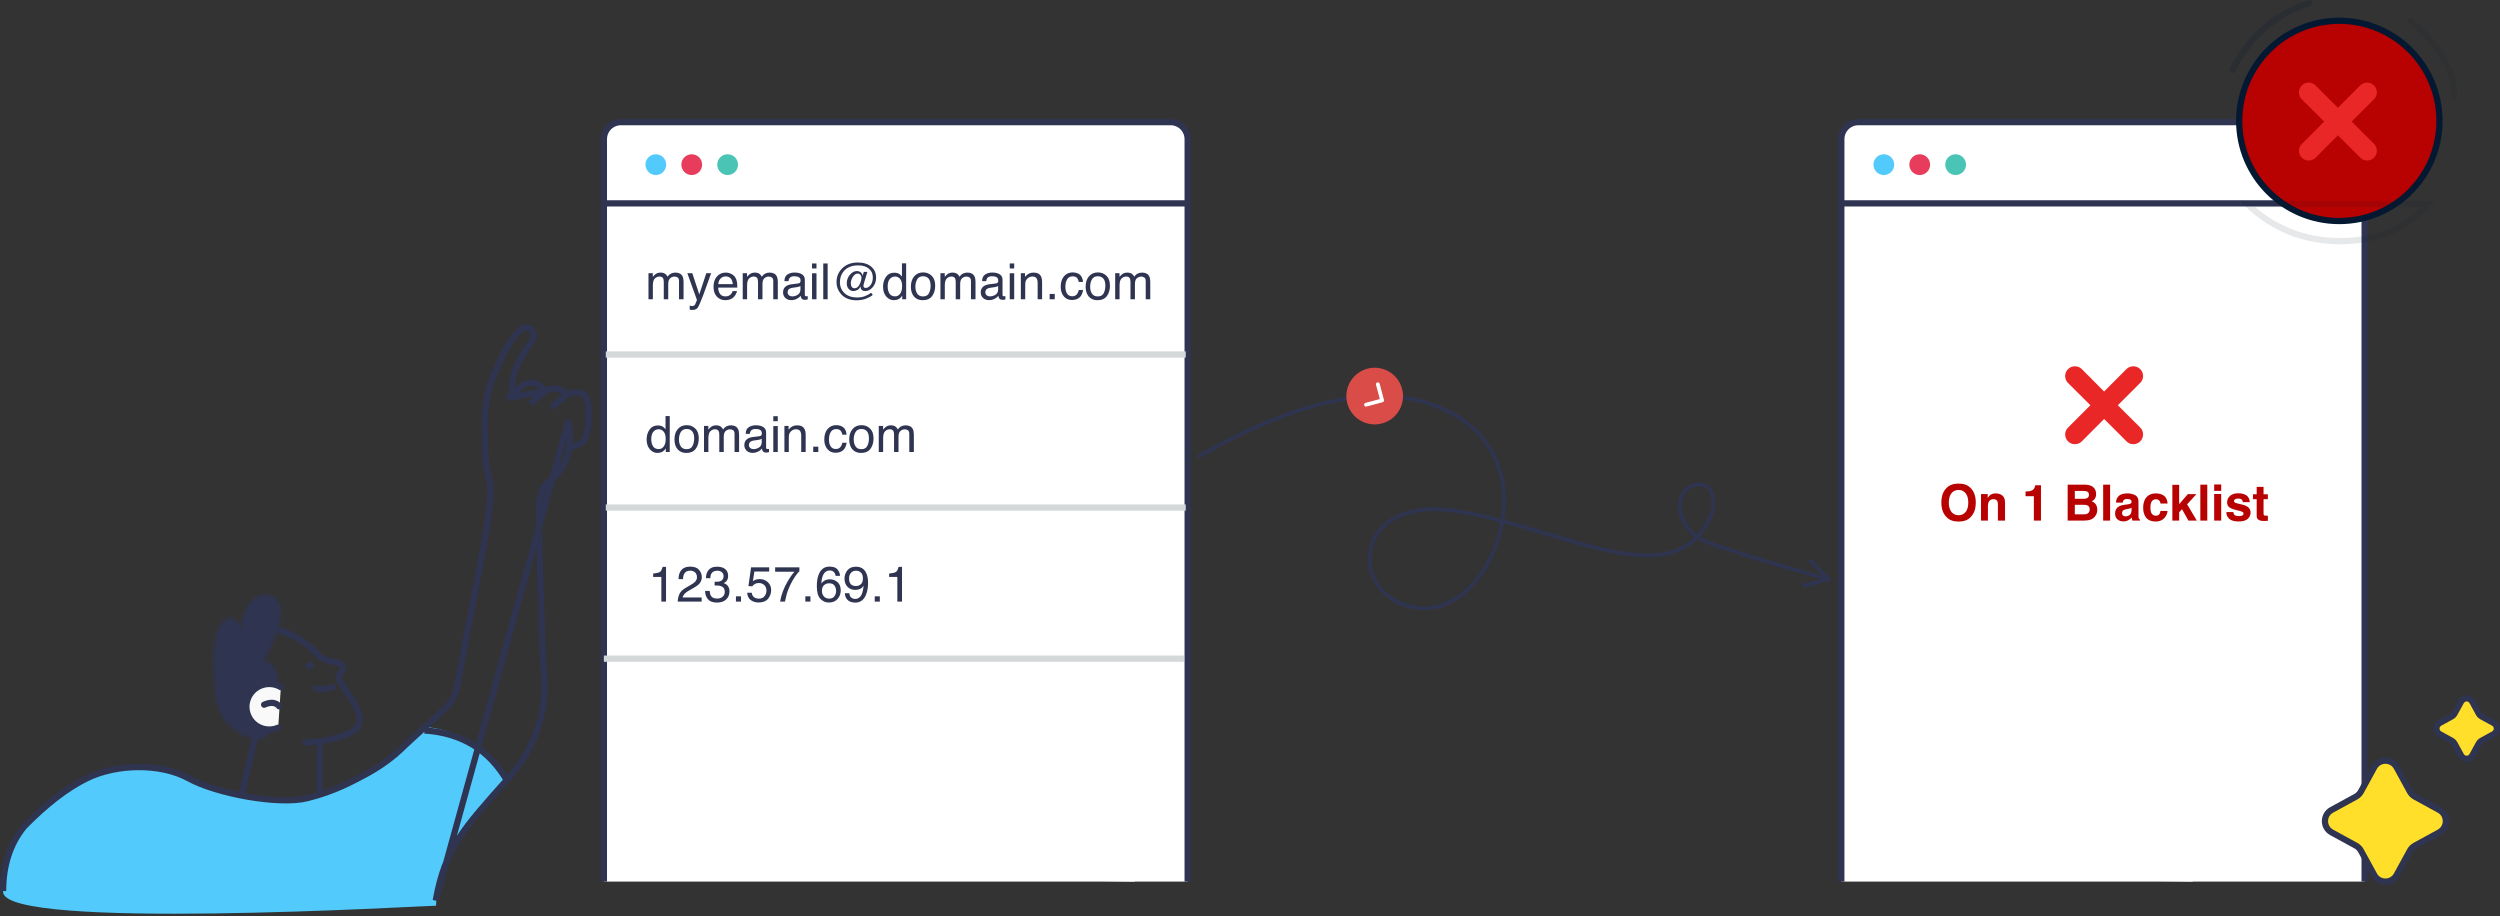
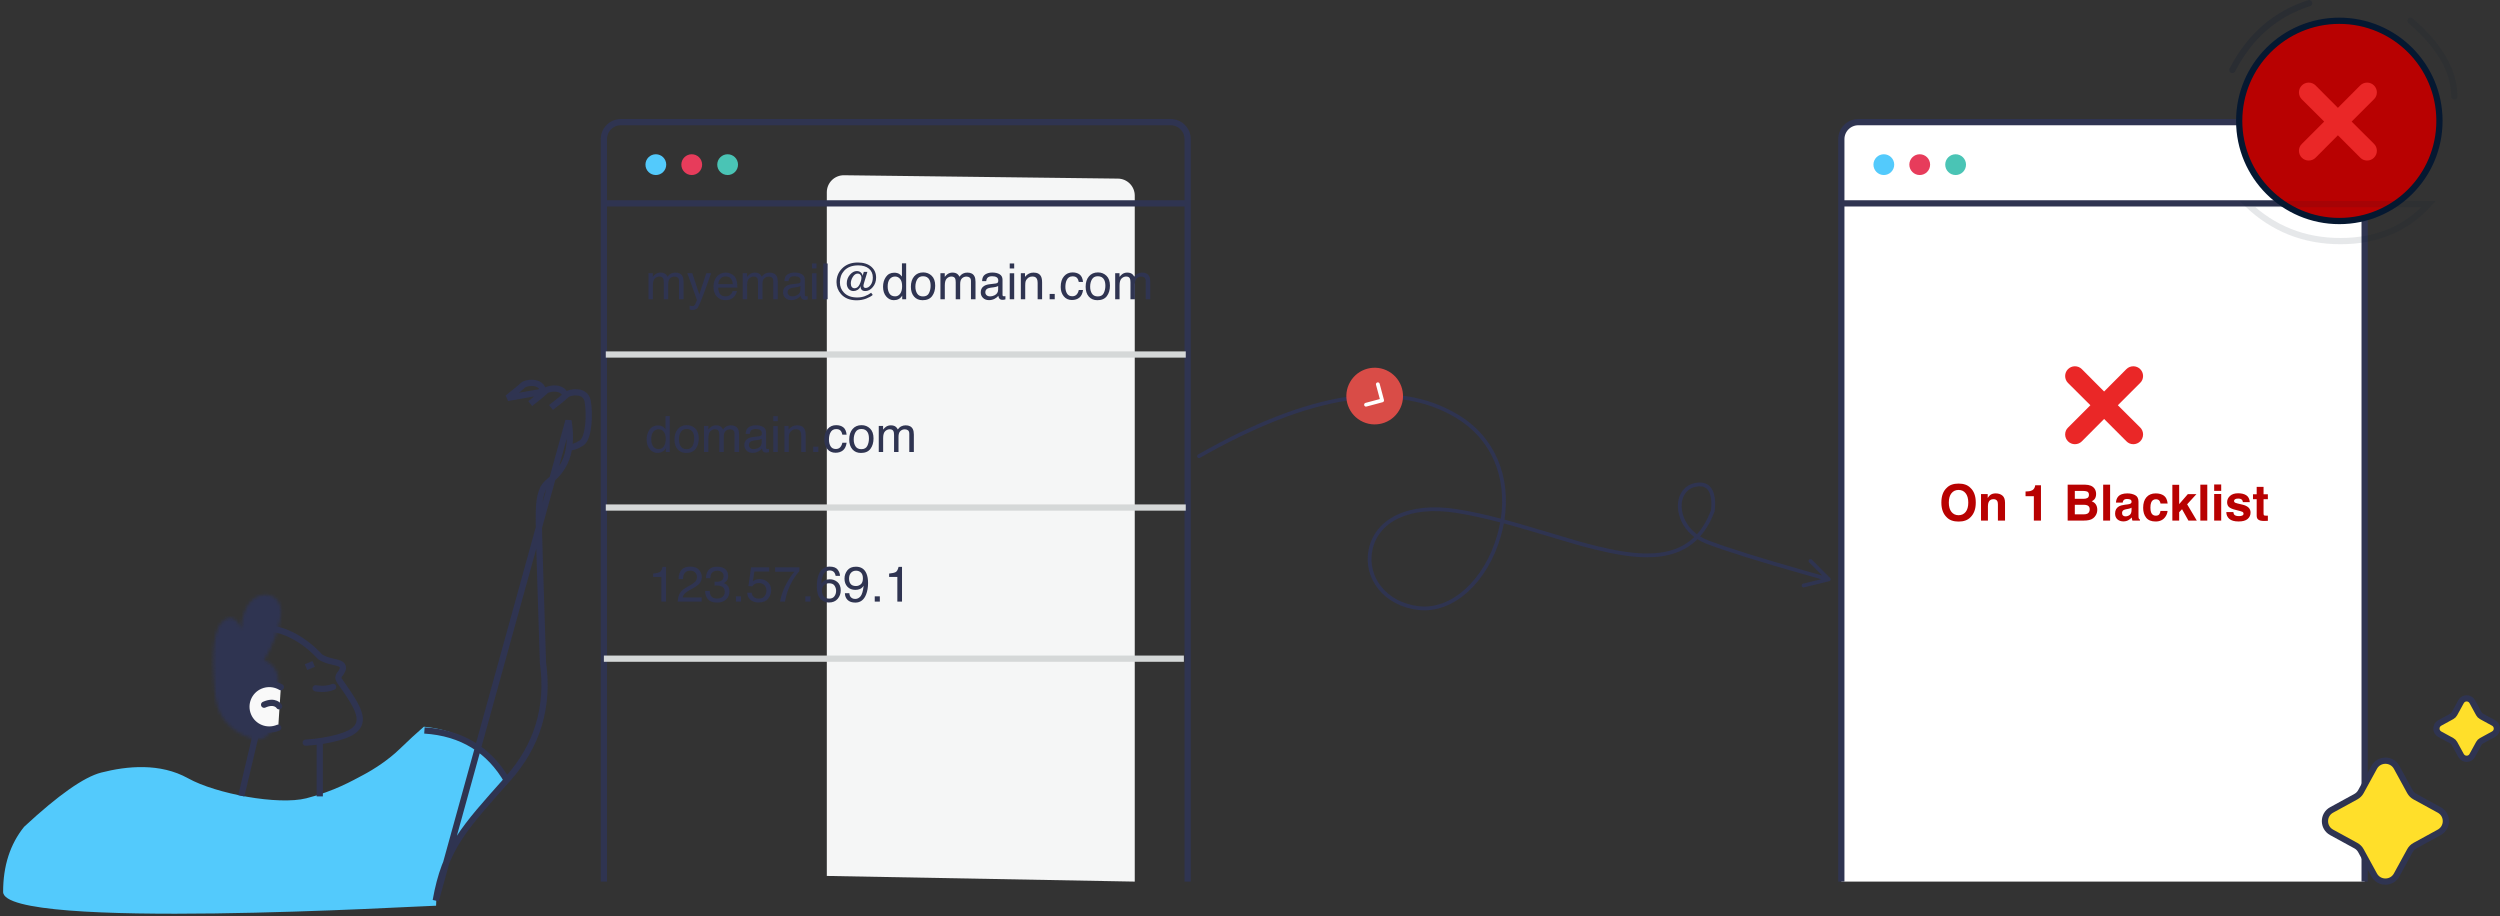
<svg xmlns="http://www.w3.org/2000/svg" width="802" height="294" viewBox="0 0 802 294" fill="none">
  <rect x="0" y="0" width="802" height="294" fill="#333333" stroke="none" />
  <path fill-rule="evenodd" clip-rule="evenodd" d="M265.242 281V61.673C265.242 60.951 265.385 60.237 265.664 59.571C265.942 58.904 266.35 58.3 266.863 57.793C267.377 57.285 267.986 56.885 268.656 56.615C269.325 56.344 270.041 56.21 270.763 56.219L358.642 57.298C360.077 57.315 361.448 57.898 362.456 58.919C363.465 59.94 364.03 61.317 364.03 62.752V282.818" fill="#F5F6F6" />
-   <path fill-rule="evenodd" clip-rule="evenodd" d="M193.727 282.818V44.636C193.727 43.19 194.301 41.802 195.324 40.779C196.347 39.756 197.734 39.182 199.181 39.182H375.545C376.991 39.182 378.379 39.756 379.402 40.779C380.425 41.802 380.999 43.19 380.999 44.636V282.818" fill="white" />
  <path d="M193.727 282.818V44.636C193.727 43.19 194.301 41.802 195.324 40.779C196.347 39.756 197.734 39.182 199.181 39.182H375.545C376.991 39.182 378.379 39.756 379.402 40.779C380.425 41.802 380.999 43.19 380.999 44.636V282.818" stroke="#2F3451" stroke-width="2" />
  <path d="M210.394 56.151C212.235 56.151 213.727 54.659 213.727 52.818C213.727 50.977 212.235 49.485 210.394 49.485C208.553 49.485 207.061 50.977 207.061 52.818C207.061 54.659 208.553 56.151 210.394 56.151Z" fill="#53CAFC" />
  <path d="M221.91 56.151C223.75 56.151 225.243 54.659 225.243 52.818C225.243 50.977 223.75 49.485 221.91 49.485C220.069 49.485 218.576 50.977 218.576 52.818C218.576 54.659 220.069 56.151 221.91 56.151Z" fill="#E73C5B" />
  <path d="M233.425 56.151C235.266 56.151 236.758 54.659 236.758 52.818C236.758 50.977 235.266 49.485 233.425 49.485C231.584 49.485 230.092 50.977 230.092 52.818C230.092 54.659 231.584 56.151 233.425 56.151Z" fill="#4AC4B5" />
  <path fill-rule="evenodd" clip-rule="evenodd" d="M1 286.112C1 277.758 3.248 270.795 7.744 265.226C18.711 255.05 26.952 249.256 32.468 247.842C40.741 245.721 51.347 244.676 60.338 249.679C69.329 254.682 89.254 258.368 98.265 256.091C107.277 253.812 113.141 250.387 116.562 248.581C119.983 246.775 124.625 243.752 128.138 240.348C130.988 237.587 133.601 235.178 135.976 233.121C147.748 234.268 156.494 240.006 162.212 250.335C162.212 250.335 139.896 271.898 139.896 290.549C135.976 290.549 1 298.644 1 286.113V286.112Z" fill="#53CAFC" />
-   <path d="M1 285.848C1 277.558 3.255 270.65 7.764 265.124C14.786 257.963 21.467 252.821 27.809 249.698C37.321 245.013 51.499 244.733 60.517 249.698C69.535 254.662 89.521 258.32 98.559 256.059C107.598 253.799 113.479 250.4 116.911 248.608C120.343 246.816 124.999 243.816 128.523 240.439C132.81 236.33 139.039 230.865 143.308 226.811C144.921 225.28 146.083 222.872 146.796 219.588L155.502 173.188C157.309 162.558 157.776 156.033 156.902 153.614C155.591 149.986 155.591 143.424 155.502 136.917C155.413 130.409 156.524 124.192 158.907 119.199C161.288 114.207 162.818 109.239 167.799 105.281C168.888 104.415 172.679 106.045 170.73 109.239C169.961 110.5 162.847 118.94 164.593 126.738" stroke="#2F3451" stroke-width="2" />
  <path d="M98.081 238.236C102.074 238.028 105.858 237.319 108.823 236.472C119.567 233.404 115.379 227.641 108.853 218.305C108.458 217.739 108.457 216.973 108.9 216.444C109.626 215.576 110.246 214.527 109.906 213.732C109.208 212.102 105.589 212.678 102.678 210.699L102.615 210.63C97.759 205.382 91.764 202.061 86.215 201.533" stroke="#2F3451" stroke-width="2" stroke-linecap="round" />
  <mask id="mask0_409_1454" style="mask-type:alpha" maskUnits="userSpaceOnUse" x="68" y="190" width="23" height="48">
    <path d="M89.879 198.667C88.236 206.864 84.618 211.782 84.618 211.782C84.618 211.782 89.785 213.145 89.174 219.185C88.564 225.224 90.043 241.782 78.357 236.006C72.175 232.952 69.418 228.672 68.901 221.715C68.431 215.364 67.483 203.002 71.303 199.486C75.577 195.552 77.385 201.945 77.385 201.945V201.933C77.388 201.529 77.537 191.44 84.947 190.798C84.947 190.798 91.523 190.47 89.879 198.667H89.879Z" fill="white" />
  </mask>
  <g mask="url(#mask0_409_1454)">
    <path fill-rule="evenodd" clip-rule="evenodd" d="M66.717 189.076H91.867V238.931H66.717V189.076Z" fill="#2F3451" />
  </g>
  <path fill-rule="evenodd" clip-rule="evenodd" d="M89.246 233.447C85.525 235.03 81.222 233.305 79.634 229.595C78.047 225.885 79.776 221.593 83.497 220.011C84.554 219.56 85.702 219.364 86.848 219.439C87.995 219.513 89.108 219.856 90.098 220.44" fill="#F9F9F9" />
  <path d="M89.246 233.447C85.525 235.03 81.222 233.305 79.634 229.595C78.047 225.885 79.776 221.593 83.497 220.011C84.554 219.56 85.702 219.364 86.848 219.439C87.995 219.513 89.108 219.856 90.098 220.44" stroke="#2F3451" stroke-width="2" stroke-linecap="round" stroke-linejoin="round" />
  <path d="M84.728 226.073C88.267 224.479 89.535 226.578 89.535 226.578" stroke="#2F3451" stroke-width="2" stroke-linecap="round" />
  <path d="M82.512 233.779L77.416 255.299" stroke="#2F3451" stroke-width="2" />
  <path d="M101.265 220.805C101.265 220.805 104.283 221.448 106.868 220.348M98.172 214.018L100.624 212.975L98.172 214.018Z" stroke="#2F3451" stroke-width="2" stroke-linecap="round" />
  <path d="M170.091 129.485C172.894 127.271 174.545 125.903 175.045 125.378C175.793 124.59 180.894 123.564 181.606 127.431M102.576 238.236V255.488V238.236ZM162.818 127.667C165.622 125.453 167.273 124.085 167.772 123.559C168.52 122.771 173.622 121.745 174.333 125.613L162.818 127.667Z" stroke="#2F3451" stroke-width="2" />
  <path d="M176.758 130.727C179.621 128.501 181.307 127.122 181.817 126.594C182.58 125.802 187.79 124.768 188.517 128.661C189.244 132.553 189.014 140.533 186.553 142.103C184.912 143.15 183.667 143.574 182.818 143.377" stroke="#2F3451" stroke-width="2" />
  <path d="M136.152 234.333C148.14 235.111 157.029 240.565 162.819 250.697M182.364 134.939C183.26 140.47 182.833 144.99 181.086 148.498C178.463 153.761 175.519 153.951 174.185 156.808C172.852 159.667 172.844 163.201 172.852 167.603C172.857 170.538 173.301 185.534 174.185 212.591C176.142 226.793 172.394 239.201 162.943 249.815C148.764 265.737 142.762 272.107 139.789 288.879L182.364 134.939Z" stroke="#2F3451" stroke-width="2" />
-   <path fill-rule="evenodd" clip-rule="evenodd" d="M604.637 281V61.673C604.637 60.951 604.78 60.237 605.058 59.571C605.336 58.904 605.744 58.3 606.258 57.793C606.771 57.285 607.381 56.885 608.05 56.615C608.72 56.344 609.436 56.21 610.158 56.219L698.037 57.298C699.472 57.315 700.842 57.898 701.851 58.919C702.859 59.94 703.425 61.317 703.425 62.752V282.818" fill="#F5F6F6" />
  <path fill-rule="evenodd" clip-rule="evenodd" d="M590.697 282.818V44.636C590.697 43.19 591.272 41.802 592.295 40.779C593.318 39.756 594.705 39.182 596.152 39.182H753.121C754.568 39.182 755.956 39.756 756.978 40.779C758.001 41.802 758.576 43.19 758.576 44.636V282.818" fill="white" />
  <path d="M590.697 282.818V44.636C590.697 43.19 591.272 41.802 592.295 40.779C593.318 39.756 594.705 39.182 596.152 39.182H753.121C754.568 39.182 755.956 39.756 756.978 40.779C758.001 41.802 758.576 43.19 758.576 44.636V282.818" stroke="#2F3451" stroke-width="2" />
  <path d="M604.333 56.151C606.174 56.151 607.667 54.659 607.667 52.818C607.667 50.977 606.174 49.485 604.333 49.485C602.492 49.485 601 50.977 601 52.818C601 54.659 602.492 56.151 604.333 56.151Z" fill="#53CAFC" />
  <path d="M615.849 56.151C617.69 56.151 619.182 54.659 619.182 52.818C619.182 50.977 617.69 49.485 615.849 49.485C614.008 49.485 612.516 50.977 612.516 52.818C612.516 54.659 614.008 56.151 615.849 56.151Z" fill="#E73C5B" />
  <path d="M627.363 56.151C629.204 56.151 630.696 54.659 630.696 52.818C630.696 50.977 629.204 49.485 627.363 49.485C625.522 49.485 624.029 50.977 624.029 52.818C624.029 54.659 625.522 56.151 627.363 56.151Z" fill="#4AC4B5" />
  <path d="M584.619 184.652L580.358 180.384C580.248 180.27 580.187 180.117 580.189 179.958C580.19 179.799 580.254 179.647 580.366 179.535C580.479 179.422 580.631 179.359 580.79 179.357C580.949 179.356 581.102 179.417 581.216 179.528L587.112 185.433C587.188 185.509 587.242 185.604 587.269 185.708C587.296 185.812 587.295 185.921 587.266 186.025C587.237 186.128 587.181 186.222 587.104 186.297C587.027 186.371 586.931 186.424 586.826 186.45L578.718 188.422C578.641 188.441 578.561 188.445 578.482 188.432C578.403 188.42 578.328 188.393 578.26 188.351C578.192 188.31 578.133 188.255 578.086 188.191C578.039 188.127 578.005 188.054 577.986 187.977C577.967 187.899 577.964 187.819 577.976 187.74C577.988 187.662 578.016 187.586 578.057 187.518C578.099 187.45 578.153 187.391 578.217 187.344C578.282 187.297 578.354 187.263 578.432 187.244L584.292 185.819L579.526 184.481C564.24 180.146 553.521 176.788 547.36 174.402C546.377 174.023 545.434 173.548 544.544 172.984C540.455 177.053 534.938 178.859 527.903 178.773C523.336 178.716 518.138 177.885 511.737 176.298C507.125 175.155 506.234 174.894 493.575 171.101C489.155 169.776 485.608 168.748 482.435 167.893C482.176 169.299 481.85 170.692 481.457 172.066C477.294 186.642 466.331 196.993 455.024 195.682C443.912 194.393 437.214 185.53 439.06 176.331C441.03 166.509 451.623 160.827 467.478 163.355C469.788 163.724 472.174 164.183 474.666 164.733C476.901 165.227 479.091 165.757 481.459 166.379C483.43 153.251 478.653 140.981 467.071 134.031C447.738 122.431 420.368 126.676 384.935 146.871C384.866 146.91 384.79 146.936 384.711 146.946C384.632 146.956 384.552 146.95 384.475 146.929C384.398 146.908 384.327 146.872 384.264 146.823C384.201 146.774 384.148 146.713 384.109 146.644C384.069 146.575 384.044 146.499 384.034 146.42C384.024 146.341 384.03 146.261 384.051 146.184C384.072 146.107 384.108 146.035 384.157 145.972C384.206 145.91 384.266 145.857 384.335 145.818C420.109 125.429 447.905 121.119 467.695 132.992C479.774 140.239 484.729 153.059 482.637 166.692C485.851 167.556 489.441 168.596 493.923 169.94C506.555 173.725 507.444 173.985 512.029 175.122C518.347 176.688 523.46 177.506 527.918 177.561C534.538 177.642 539.69 176.006 543.532 172.278C540.673 170.108 538.852 167.09 538.381 163.864C537.746 159.505 539.781 155.809 543.656 154.979C547.477 154.161 549.525 156.078 550.075 159.584C550.269 160.815 550.26 162.116 550.132 163.344C550.107 163.582 550.075 163.82 550.038 164.058L550.007 164.171C548.787 167.359 547.252 169.983 545.392 172.084C546.156 172.552 546.961 172.95 547.797 173.272C553.915 175.641 564.604 178.99 579.855 183.315L584.619 184.652V184.652ZM481.26 167.58C478.987 166.979 476.702 166.425 474.406 165.917C471.935 165.371 469.573 164.917 467.288 164.553C452.023 162.118 442.077 167.453 440.248 176.569C438.545 185.064 444.746 193.269 455.163 194.478C465.779 195.71 476.274 185.799 480.291 171.733C480.683 170.365 481.006 168.979 481.26 167.58V167.58ZM544.378 171.398C546.181 169.398 547.667 166.878 548.853 163.795C548.872 163.671 548.899 163.475 548.926 163.217C549.044 162.085 549.052 160.884 548.878 159.771C548.425 156.885 546.957 155.511 543.91 156.164C540.719 156.847 539.031 159.915 539.581 163.689C540.011 166.639 541.704 169.413 544.378 171.398V171.398Z" fill="#2F3451" />
  <path d="M590.09 65.242H733.12M193.727 65.242H380.999H193.727Z" stroke="#2F3451" stroke-width="2" />
  <path d="M750.455 70.905C768.195 70.905 782.576 56.524 782.576 38.784C782.576 21.044 768.195 6.662 750.455 6.662C732.715 6.662 718.334 21.044 718.334 38.784C718.334 56.524 732.715 70.905 750.455 70.905Z" fill="#B80101" stroke="#051831" stroke-width="2" />
  <path opacity="0.1" d="M773.301 6.662C782.62 14.646 787.303 22.727 787.352 30.905M720.943 65.474C729.228 73.389 739.189 77.347 750.826 77.347C762.465 77.347 771.892 73.39 779.109 65.474H720.943Z" stroke="#051831" stroke-width="2" stroke-linecap="round" />
  <path opacity="0.2" d="M716.152 22.429C721.711 11.645 729.913 4.502 740.758 1" stroke="#051831" stroke-width="2" stroke-linecap="round" />
  <path d="M433.127 122.515C430.616 126.863 432.106 132.423 436.454 134.933C440.802 137.444 446.362 135.954 448.873 131.606C451.383 127.258 449.893 121.698 445.545 119.187C441.197 116.677 435.637 118.167 433.127 122.515Z" fill="#D94C47" />
  <path d="M437.691 129.531C437.77 129.394 437.898 129.294 438.059 129.246L442.653 128.015L441.422 123.42C441.381 123.265 441.402 123.1 441.483 122.962C441.563 122.823 441.695 122.722 441.849 122.68C442.004 122.639 442.169 122.66 442.308 122.74C442.447 122.821 442.548 122.953 442.59 123.107L443.978 128.29C443.999 128.367 444.004 128.447 443.994 128.525C443.984 128.604 443.958 128.68 443.918 128.749C443.878 128.817 443.826 128.878 443.763 128.926C443.7 128.974 443.628 129.01 443.551 129.03L438.368 130.419C438.045 130.505 437.715 130.314 437.628 129.991C437.589 129.829 437.612 129.667 437.691 129.531V129.531Z" fill="white" />
  <path d="M194.334 113.727H380.395" stroke="#D5D8D8" stroke-width="2" />
  <path d="M194.334 162.818H380.395" stroke="#D5D8D8" stroke-width="2" />
  <path d="M193.727 211.303H379.787" stroke="#D5D8D8" stroke-width="2" />
  <path fill-rule="evenodd" clip-rule="evenodd" d="M768.842 246.165L773.095 253.941C773.471 254.629 774.037 255.195 774.725 255.572L782.502 259.825C785.347 261.382 785.347 265.468 782.502 267.024L774.725 271.278C774.037 271.653 773.471 272.219 773.095 272.908L768.842 280.685C767.285 283.53 763.198 283.53 761.643 280.685L757.389 272.908C757.013 272.219 756.447 271.654 755.758 271.278L747.982 267.024C745.136 265.468 745.136 261.382 747.982 259.825L755.758 255.572C756.446 255.195 757.013 254.629 757.389 253.941L761.643 246.165C763.198 243.319 767.285 243.319 768.842 246.165ZM793.102 225.098L795.229 228.985C795.417 229.33 795.7 229.613 796.044 229.801L799.933 231.928C801.355 232.706 801.355 234.749 799.933 235.527L796.044 237.654C795.7 237.842 795.417 238.125 795.229 238.469L793.102 242.358C792.324 243.78 790.28 243.78 789.503 242.358L787.376 238.469C787.187 238.125 786.904 237.842 786.56 237.654L782.673 235.527C781.249 234.749 781.249 232.706 782.673 231.928L786.56 229.801C786.905 229.612 787.188 229.329 787.376 228.985L789.503 225.098C790.28 223.675 792.324 223.675 793.102 225.098V225.098Z" fill="#FFDF2A" stroke="#2F3451" stroke-width="2" />
  <path fill-rule="evenodd" clip-rule="evenodd" d="M754.406 39L761.563 31.844C762.156 31.281 762.5 30.5 762.5 29.625C762.5 27.906 761.094 26.5 759.375 26.5C758.5 26.5 757.719 26.844 757.156 27.406L750 34.594L742.844 27.406C742.281 26.844 741.5 26.5 740.625 26.5C738.906 26.5 737.5 27.906 737.5 29.625C737.5 30.5 737.844 31.281 738.406 31.844L745.594 39L738.438 46.156C737.844 46.719 737.5 47.5 737.5 48.375C737.5 50.094 738.906 51.5 740.625 51.5C741.5 51.5 742.281 51.156 742.844 50.594L750 43.406L757.156 50.562C757.719 51.156 758.5 51.5 759.375 51.5C761.094 51.5 762.5 50.094 762.5 48.375C762.5 47.5 762.156 46.719 761.594 46.156L754.406 39Z" fill="#EA2727" />
  <path fill-rule="evenodd" clip-rule="evenodd" d="M679.406 130L686.563 122.844C687.156 122.281 687.5 121.5 687.5 120.625C687.5 118.906 686.094 117.5 684.375 117.5C683.5 117.5 682.719 117.844 682.156 118.406L675 125.594L667.844 118.406C667.281 117.844 666.5 117.5 665.625 117.5C663.906 117.5 662.5 118.906 662.5 120.625C662.5 121.5 662.844 122.281 663.406 122.844L670.594 130L663.438 137.156C662.844 137.719 662.5 138.5 662.5 139.375C662.5 141.094 663.906 142.5 665.625 142.5C666.5 142.5 667.281 142.156 667.844 141.594L675 134.406L682.156 141.563C682.719 142.156 683.5 142.5 684.375 142.5C686.094 142.5 687.5 141.094 687.5 139.375C687.5 138.5 687.156 137.719 686.594 137.156L679.406 130Z" fill="#EA2727" />
  <path d="M208.031 87.633H209.422V88.82C209.755 88.409 210.057 88.109 210.328 87.922C210.792 87.604 211.318 87.445 211.906 87.445C212.573 87.445 213.109 87.609 213.516 87.938C213.745 88.125 213.953 88.401 214.141 88.766C214.453 88.318 214.82 87.987 215.242 87.773C215.664 87.555 216.138 87.445 216.664 87.445C217.789 87.445 218.555 87.852 218.961 88.664C219.18 89.102 219.289 89.69 219.289 90.43V96H217.828V90.188C217.828 89.63 217.688 89.247 217.406 89.039C217.13 88.831 216.792 88.727 216.391 88.727C215.839 88.727 215.362 88.912 214.961 89.281C214.565 89.651 214.367 90.268 214.367 91.133V96H212.938V90.539C212.938 89.971 212.87 89.557 212.734 89.297C212.521 88.906 212.122 88.711 211.539 88.711C211.008 88.711 210.523 88.917 210.086 89.328C209.654 89.74 209.438 90.484 209.438 91.562V96H208.031V87.633ZM226.586 87.633H228.141C227.943 88.169 227.503 89.393 226.82 91.305C226.31 92.742 225.883 93.914 225.539 94.82C224.727 96.956 224.154 98.258 223.82 98.727C223.487 99.195 222.914 99.43 222.102 99.43C221.904 99.43 221.75 99.422 221.641 99.406C221.536 99.391 221.406 99.362 221.25 99.32V98.039C221.495 98.107 221.672 98.148 221.781 98.164C221.891 98.18 221.987 98.188 222.07 98.188C222.331 98.188 222.521 98.143 222.641 98.055C222.766 97.971 222.87 97.867 222.953 97.742C222.979 97.701 223.073 97.487 223.234 97.102C223.396 96.716 223.513 96.43 223.586 96.242L220.492 87.633H222.086L224.328 94.445L226.586 87.633ZM232.844 87.445C233.438 87.445 234.013 87.586 234.57 87.867C235.128 88.143 235.552 88.503 235.844 88.945C236.125 89.367 236.312 89.859 236.406 90.422C236.49 90.807 236.531 91.422 236.531 92.266H230.398C230.424 93.115 230.625 93.797 231 94.312C231.375 94.823 231.956 95.078 232.742 95.078C233.477 95.078 234.062 94.836 234.5 94.352C234.75 94.07 234.927 93.745 235.031 93.375H236.414C236.378 93.682 236.255 94.026 236.047 94.406C235.844 94.781 235.615 95.088 235.359 95.328C234.932 95.745 234.404 96.026 233.773 96.172C233.435 96.255 233.052 96.297 232.625 96.297C231.583 96.297 230.701 95.919 229.977 95.164C229.253 94.404 228.891 93.341 228.891 91.977C228.891 90.633 229.255 89.542 229.984 88.703C230.714 87.865 231.667 87.445 232.844 87.445ZM235.086 91.148C235.029 90.539 234.896 90.052 234.688 89.688C234.302 89.01 233.659 88.672 232.758 88.672C232.112 88.672 231.57 88.906 231.133 89.375C230.695 89.838 230.464 90.43 230.438 91.148H235.086ZM238.266 87.633H239.656V88.82C239.99 88.409 240.292 88.109 240.562 87.922C241.026 87.604 241.552 87.445 242.141 87.445C242.807 87.445 243.344 87.609 243.75 87.938C243.979 88.125 244.188 88.401 244.375 88.766C244.688 88.318 245.055 87.987 245.477 87.773C245.898 87.555 246.372 87.445 246.898 87.445C248.023 87.445 248.789 87.852 249.195 88.664C249.414 89.102 249.523 89.69 249.523 90.43V96H248.062V90.188C248.062 89.63 247.922 89.247 247.641 89.039C247.365 88.831 247.026 88.727 246.625 88.727C246.073 88.727 245.596 88.912 245.195 89.281C244.799 89.651 244.602 90.268 244.602 91.133V96H243.172V90.539C243.172 89.971 243.104 89.557 242.969 89.297C242.755 88.906 242.357 88.711 241.773 88.711C241.242 88.711 240.758 88.917 240.32 89.328C239.888 89.74 239.672 90.484 239.672 91.562V96H238.266V87.633ZM252.672 93.773C252.672 94.18 252.82 94.5 253.117 94.734C253.414 94.969 253.766 95.086 254.172 95.086C254.667 95.086 255.146 94.971 255.609 94.742C256.391 94.362 256.781 93.74 256.781 92.875V91.742C256.609 91.852 256.388 91.943 256.117 92.016C255.846 92.088 255.581 92.141 255.32 92.172L254.469 92.281C253.958 92.349 253.576 92.456 253.32 92.602C252.888 92.846 252.672 93.237 252.672 93.773ZM256.078 90.93C256.401 90.888 256.617 90.753 256.727 90.523C256.789 90.398 256.82 90.219 256.82 89.984C256.82 89.505 256.648 89.159 256.305 88.945C255.966 88.727 255.479 88.617 254.844 88.617C254.109 88.617 253.589 88.815 253.281 89.211C253.109 89.43 252.997 89.755 252.945 90.188H251.633C251.659 89.156 251.992 88.44 252.633 88.039C253.279 87.633 254.026 87.43 254.875 87.43C255.859 87.43 256.659 87.617 257.273 87.992C257.883 88.367 258.188 88.951 258.188 89.742V94.562C258.188 94.708 258.216 94.826 258.273 94.914C258.336 95.003 258.464 95.047 258.656 95.047C258.719 95.047 258.789 95.044 258.867 95.039C258.945 95.029 259.029 95.016 259.117 95V96.039C258.898 96.102 258.732 96.141 258.617 96.156C258.503 96.172 258.346 96.18 258.148 96.18C257.664 96.18 257.312 96.008 257.094 95.664C256.979 95.482 256.898 95.224 256.852 94.891C256.565 95.266 256.154 95.591 255.617 95.867C255.081 96.143 254.49 96.281 253.844 96.281C253.068 96.281 252.432 96.047 251.938 95.578C251.448 95.104 251.203 94.513 251.203 93.805C251.203 93.029 251.445 92.427 251.93 92C252.414 91.573 253.049 91.31 253.836 91.211L256.078 90.93ZM260.5 87.672H261.93V96H260.5V87.672ZM260.5 84.523H261.93V86.117H260.5V84.523ZM264.102 84.523H265.508V96H264.102V84.523ZM276.352 89.023C276.352 88.701 276.242 88.412 276.023 88.156C275.81 87.896 275.513 87.766 275.133 87.766C274.539 87.766 274.023 88.117 273.586 88.82C273.154 89.518 272.938 90.213 272.938 90.906C272.938 91.417 273.049 91.807 273.273 92.078C273.497 92.344 273.779 92.477 274.117 92.477C274.82 92.477 275.367 92.068 275.758 91.25C276.154 90.427 276.352 89.685 276.352 89.023ZM274.797 96.336C272.62 96.336 270.943 95.656 269.766 94.297C268.823 93.208 268.352 91.951 268.352 90.523C268.352 88.826 268.924 87.383 270.07 86.195C271.341 84.872 273.047 84.211 275.188 84.211C277.042 84.211 278.5 84.68 279.562 85.617C280.557 86.503 281.055 87.651 281.055 89.062C281.055 90.25 280.698 91.266 279.984 92.109C279.276 92.948 278.482 93.367 277.602 93.367C277.086 93.367 276.706 93.245 276.461 93C276.216 92.75 276.094 92.451 276.094 92.102C276.094 92.044 276.099 91.984 276.109 91.922C276.12 91.859 276.133 91.794 276.148 91.727C275.872 92.326 275.523 92.75 275.102 93C274.68 93.245 274.245 93.367 273.797 93.367C273.156 93.367 272.635 93.135 272.234 92.672C271.839 92.208 271.641 91.612 271.641 90.883C271.641 89.846 271.979 88.932 272.656 88.141C273.339 87.349 274.07 86.953 274.852 86.953C275.383 86.953 275.82 87.107 276.164 87.414C276.513 87.721 276.698 88.091 276.719 88.523L277.109 87.211H278.258L277.219 90.633C277.141 90.898 277.083 91.112 277.047 91.273C277.01 91.435 276.992 91.578 276.992 91.703C276.992 91.938 277.062 92.109 277.203 92.219C277.349 92.323 277.513 92.375 277.695 92.375C278.289 92.375 278.82 92.065 279.289 91.445C279.763 90.826 280 90.016 280 89.016C280 87.807 279.578 86.859 278.734 86.172C277.891 85.479 276.755 85.133 275.328 85.133C273.349 85.133 271.836 85.711 270.789 86.867C269.893 87.852 269.445 89.088 269.445 90.578C269.445 91.88 269.872 92.974 270.727 93.859C271.727 94.906 273.151 95.43 275 95.43C275.865 95.43 276.669 95.294 277.414 95.023C278.159 94.747 278.841 94.378 279.461 93.914L279.977 94.617C279.508 95.034 278.807 95.424 277.875 95.789C276.943 96.154 275.917 96.336 274.797 96.336ZM284.766 91.914C284.766 92.81 284.956 93.56 285.336 94.164C285.716 94.768 286.326 95.07 287.164 95.07C287.815 95.07 288.349 94.792 288.766 94.234C289.188 93.672 289.398 92.867 289.398 91.82C289.398 90.763 289.182 89.982 288.75 89.477C288.318 88.966 287.784 88.711 287.148 88.711C286.44 88.711 285.865 88.982 285.422 89.523C284.984 90.065 284.766 90.862 284.766 91.914ZM286.883 87.484C287.523 87.484 288.06 87.62 288.492 87.891C288.742 88.047 289.026 88.32 289.344 88.711V84.484H290.695V96H289.43V94.836C289.102 95.352 288.714 95.724 288.266 95.953C287.818 96.182 287.305 96.297 286.727 96.297C285.794 96.297 284.987 95.906 284.305 95.125C283.622 94.338 283.281 93.294 283.281 91.992C283.281 90.773 283.591 89.719 284.211 88.828C284.836 87.932 285.727 87.484 286.883 87.484ZM296.102 95.094C297.034 95.094 297.672 94.742 298.016 94.039C298.365 93.331 298.539 92.544 298.539 91.68C298.539 90.898 298.414 90.263 298.164 89.773C297.768 89.003 297.086 88.617 296.117 88.617C295.258 88.617 294.633 88.945 294.242 89.602C293.852 90.258 293.656 91.049 293.656 91.977C293.656 92.867 293.852 93.609 294.242 94.203C294.633 94.797 295.253 95.094 296.102 95.094ZM296.156 87.391C297.234 87.391 298.146 87.75 298.891 88.469C299.635 89.188 300.008 90.245 300.008 91.641C300.008 92.99 299.68 94.104 299.023 94.984C298.367 95.865 297.349 96.305 295.969 96.305C294.818 96.305 293.904 95.917 293.227 95.141C292.549 94.359 292.211 93.312 292.211 92C292.211 90.594 292.568 89.474 293.281 88.641C293.995 87.807 294.953 87.391 296.156 87.391ZM301.688 87.633H303.078V88.82C303.411 88.409 303.714 88.109 303.984 87.922C304.448 87.604 304.974 87.445 305.562 87.445C306.229 87.445 306.766 87.609 307.172 87.938C307.401 88.125 307.609 88.401 307.797 88.766C308.109 88.318 308.477 87.987 308.898 87.773C309.32 87.555 309.794 87.445 310.32 87.445C311.445 87.445 312.211 87.852 312.617 88.664C312.836 89.102 312.945 89.69 312.945 90.43V96H311.484V90.188C311.484 89.63 311.344 89.247 311.062 89.039C310.786 88.831 310.448 88.727 310.047 88.727C309.495 88.727 309.018 88.912 308.617 89.281C308.221 89.651 308.023 90.268 308.023 91.133V96H306.594V90.539C306.594 89.971 306.526 89.557 306.391 89.297C306.177 88.906 305.779 88.711 305.195 88.711C304.664 88.711 304.18 88.917 303.742 89.328C303.31 89.74 303.094 90.484 303.094 91.562V96H301.688V87.633ZM316.094 93.773C316.094 94.18 316.242 94.5 316.539 94.734C316.836 94.969 317.188 95.086 317.594 95.086C318.089 95.086 318.568 94.971 319.031 94.742C319.812 94.362 320.203 93.74 320.203 92.875V91.742C320.031 91.852 319.81 91.943 319.539 92.016C319.268 92.088 319.003 92.141 318.742 92.172L317.891 92.281C317.38 92.349 316.997 92.456 316.742 92.602C316.31 92.846 316.094 93.237 316.094 93.773ZM319.5 90.93C319.823 90.888 320.039 90.753 320.148 90.523C320.211 90.398 320.242 90.219 320.242 89.984C320.242 89.505 320.07 89.159 319.727 88.945C319.388 88.727 318.901 88.617 318.266 88.617C317.531 88.617 317.01 88.815 316.703 89.211C316.531 89.43 316.419 89.755 316.367 90.188H315.055C315.081 89.156 315.414 88.44 316.055 88.039C316.701 87.633 317.448 87.43 318.297 87.43C319.281 87.43 320.081 87.617 320.695 87.992C321.305 88.367 321.609 88.951 321.609 89.742V94.562C321.609 94.708 321.638 94.826 321.695 94.914C321.758 95.003 321.885 95.047 322.078 95.047C322.141 95.047 322.211 95.044 322.289 95.039C322.367 95.029 322.451 95.016 322.539 95V96.039C322.32 96.102 322.154 96.141 322.039 96.156C321.924 96.172 321.768 96.18 321.57 96.18C321.086 96.18 320.734 96.008 320.516 95.664C320.401 95.482 320.32 95.224 320.273 94.891C319.987 95.266 319.576 95.591 319.039 95.867C318.503 96.143 317.911 96.281 317.266 96.281C316.49 96.281 315.854 96.047 315.359 95.578C314.87 95.104 314.625 94.513 314.625 93.805C314.625 93.029 314.867 92.427 315.352 92C315.836 91.573 316.471 91.31 317.258 91.211L319.5 90.93ZM323.922 87.672H325.352V96H323.922V87.672ZM323.922 84.523H325.352V86.117H323.922V84.523ZM327.484 87.633H328.82V88.82C329.216 88.331 329.635 87.979 330.078 87.766C330.521 87.552 331.013 87.445 331.555 87.445C332.742 87.445 333.544 87.859 333.961 88.688C334.19 89.141 334.305 89.789 334.305 90.633V96H332.875V90.727C332.875 90.216 332.799 89.805 332.648 89.492C332.398 88.971 331.945 88.711 331.289 88.711C330.956 88.711 330.682 88.745 330.469 88.812C330.083 88.927 329.745 89.156 329.453 89.5C329.219 89.776 329.065 90.062 328.992 90.359C328.924 90.651 328.891 91.07 328.891 91.617V96H327.484V87.633ZM336.727 94.297H338.359V96H336.727V94.297ZM344.07 87.391C345.013 87.391 345.779 87.62 346.367 88.078C346.961 88.537 347.318 89.326 347.438 90.445H346.07C345.987 89.93 345.797 89.503 345.5 89.164C345.203 88.82 344.727 88.648 344.07 88.648C343.174 88.648 342.534 89.086 342.148 89.961C341.898 90.529 341.773 91.229 341.773 92.062C341.773 92.901 341.951 93.607 342.305 94.18C342.659 94.753 343.216 95.039 343.977 95.039C344.56 95.039 345.021 94.862 345.359 94.508C345.703 94.148 345.94 93.659 346.07 93.039H347.438C347.281 94.148 346.891 94.961 346.266 95.477C345.641 95.987 344.841 96.242 343.867 96.242C342.773 96.242 341.901 95.844 341.25 95.047C340.599 94.245 340.273 93.245 340.273 92.047C340.273 90.578 340.63 89.435 341.344 88.617C342.057 87.799 342.966 87.391 344.07 87.391ZM352.164 95.094C353.096 95.094 353.734 94.742 354.078 94.039C354.427 93.331 354.602 92.544 354.602 91.68C354.602 90.898 354.477 90.263 354.227 89.773C353.831 89.003 353.148 88.617 352.18 88.617C351.32 88.617 350.695 88.945 350.305 89.602C349.914 90.258 349.719 91.049 349.719 91.977C349.719 92.867 349.914 93.609 350.305 94.203C350.695 94.797 351.315 95.094 352.164 95.094ZM352.219 87.391C353.297 87.391 354.208 87.75 354.953 88.469C355.698 89.188 356.07 90.245 356.07 91.641C356.07 92.99 355.742 94.104 355.086 94.984C354.43 95.865 353.411 96.305 352.031 96.305C350.88 96.305 349.966 95.917 349.289 95.141C348.612 94.359 348.273 93.312 348.273 92C348.273 90.594 348.63 89.474 349.344 88.641C350.057 87.807 351.016 87.391 352.219 87.391ZM357.75 87.633H359.141V88.82C359.474 88.409 359.776 88.109 360.047 87.922C360.51 87.604 361.036 87.445 361.625 87.445C362.292 87.445 362.828 87.609 363.234 87.938C363.464 88.125 363.672 88.401 363.859 88.766C364.172 88.318 364.539 87.987 364.961 87.773C365.383 87.555 365.857 87.445 366.383 87.445C367.508 87.445 368.273 87.852 368.68 88.664C368.898 89.102 369.008 89.69 369.008 90.43V96H367.547V90.188C367.547 89.63 367.406 89.247 367.125 89.039C366.849 88.831 366.51 88.727 366.109 88.727C365.557 88.727 365.081 88.912 364.68 89.281C364.284 89.651 364.086 90.268 364.086 91.133V96H362.656V90.539C362.656 89.971 362.589 89.557 362.453 89.297C362.24 88.906 361.841 88.711 361.258 88.711C360.727 88.711 360.242 88.917 359.805 89.328C359.372 89.74 359.156 90.484 359.156 91.562V96H357.75V87.633Z" fill="#2F3451" />
  <path d="M208.922 140.914C208.922 141.81 209.112 142.56 209.492 143.164C209.872 143.768 210.482 144.07 211.32 144.07C211.971 144.07 212.505 143.792 212.922 143.234C213.344 142.672 213.555 141.867 213.555 140.82C213.555 139.763 213.339 138.982 212.906 138.477C212.474 137.966 211.94 137.711 211.305 137.711C210.596 137.711 210.021 137.982 209.578 138.523C209.141 139.065 208.922 139.862 208.922 140.914ZM211.039 136.484C211.68 136.484 212.216 136.62 212.648 136.891C212.898 137.047 213.182 137.32 213.5 137.711V133.484H214.852V145H213.586V143.836C213.258 144.352 212.87 144.724 212.422 144.953C211.974 145.182 211.461 145.297 210.883 145.297C209.951 145.297 209.143 144.906 208.461 144.125C207.779 143.339 207.438 142.294 207.438 140.992C207.438 139.773 207.747 138.719 208.367 137.828C208.992 136.932 209.883 136.484 211.039 136.484ZM220.258 144.094C221.19 144.094 221.828 143.742 222.172 143.039C222.521 142.331 222.695 141.544 222.695 140.68C222.695 139.898 222.57 139.263 222.32 138.773C221.924 138.003 221.242 137.617 220.273 137.617C219.414 137.617 218.789 137.945 218.398 138.602C218.008 139.258 217.812 140.049 217.812 140.977C217.812 141.867 218.008 142.609 218.398 143.203C218.789 143.797 219.409 144.094 220.258 144.094ZM220.312 136.391C221.391 136.391 222.302 136.75 223.047 137.469C223.792 138.188 224.164 139.245 224.164 140.641C224.164 141.99 223.836 143.104 223.18 143.984C222.523 144.865 221.505 145.305 220.125 145.305C218.974 145.305 218.06 144.917 217.383 144.141C216.706 143.359 216.367 142.312 216.367 141C216.367 139.594 216.724 138.474 217.438 137.641C218.151 136.807 219.109 136.391 220.312 136.391ZM225.844 136.633H227.234V137.82C227.568 137.409 227.87 137.109 228.141 136.922C228.604 136.604 229.13 136.445 229.719 136.445C230.385 136.445 230.922 136.609 231.328 136.938C231.557 137.125 231.766 137.401 231.953 137.766C232.266 137.318 232.633 136.987 233.055 136.773C233.477 136.555 233.951 136.445 234.477 136.445C235.602 136.445 236.367 136.852 236.773 137.664C236.992 138.102 237.102 138.69 237.102 139.43V145H235.641V139.188C235.641 138.63 235.5 138.247 235.219 138.039C234.943 137.831 234.604 137.727 234.203 137.727C233.651 137.727 233.174 137.911 232.773 138.281C232.378 138.651 232.18 139.268 232.18 140.133V145H230.75V139.539C230.75 138.971 230.682 138.557 230.547 138.297C230.333 137.906 229.935 137.711 229.352 137.711C228.82 137.711 228.336 137.917 227.898 138.328C227.466 138.74 227.25 139.484 227.25 140.562V145H225.844V136.633ZM240.25 142.773C240.25 143.18 240.398 143.5 240.695 143.734C240.992 143.969 241.344 144.086 241.75 144.086C242.245 144.086 242.724 143.971 243.188 143.742C243.969 143.362 244.359 142.74 244.359 141.875V140.742C244.188 140.852 243.966 140.943 243.695 141.016C243.424 141.089 243.159 141.141 242.898 141.172L242.047 141.281C241.536 141.349 241.154 141.456 240.898 141.602C240.466 141.846 240.25 142.237 240.25 142.773ZM243.656 139.93C243.979 139.888 244.195 139.753 244.305 139.523C244.367 139.398 244.398 139.219 244.398 138.984C244.398 138.505 244.227 138.159 243.883 137.945C243.544 137.727 243.057 137.617 242.422 137.617C241.688 137.617 241.167 137.815 240.859 138.211C240.688 138.43 240.576 138.755 240.523 139.188H239.211C239.237 138.156 239.57 137.44 240.211 137.039C240.857 136.633 241.604 136.43 242.453 136.43C243.438 136.43 244.237 136.617 244.852 136.992C245.461 137.367 245.766 137.951 245.766 138.742V143.562C245.766 143.708 245.794 143.826 245.852 143.914C245.914 144.003 246.042 144.047 246.234 144.047C246.297 144.047 246.367 144.044 246.445 144.039C246.523 144.029 246.607 144.016 246.695 144V145.039C246.477 145.102 246.31 145.141 246.195 145.156C246.081 145.172 245.924 145.18 245.727 145.18C245.242 145.18 244.891 145.008 244.672 144.664C244.557 144.482 244.477 144.224 244.43 143.891C244.143 144.266 243.732 144.591 243.195 144.867C242.659 145.143 242.068 145.281 241.422 145.281C240.646 145.281 240.01 145.047 239.516 144.578C239.026 144.104 238.781 143.513 238.781 142.805C238.781 142.029 239.023 141.427 239.508 141C239.992 140.573 240.628 140.31 241.414 140.211L243.656 139.93ZM248.078 136.672H249.508V145H248.078V136.672ZM248.078 133.523H249.508V135.117H248.078V133.523ZM251.641 136.633H252.977V137.82C253.372 137.331 253.792 136.979 254.234 136.766C254.677 136.552 255.169 136.445 255.711 136.445C256.898 136.445 257.701 136.859 258.117 137.688C258.346 138.141 258.461 138.789 258.461 139.633V145H257.031V139.727C257.031 139.216 256.956 138.805 256.805 138.492C256.555 137.971 256.102 137.711 255.445 137.711C255.112 137.711 254.839 137.745 254.625 137.812C254.24 137.927 253.901 138.156 253.609 138.5C253.375 138.776 253.221 139.062 253.148 139.359C253.081 139.651 253.047 140.07 253.047 140.617V145H251.641V136.633ZM260.883 143.297H262.516V145H260.883V143.297ZM268.227 136.391C269.169 136.391 269.935 136.62 270.523 137.078C271.117 137.536 271.474 138.326 271.594 139.445H270.227C270.143 138.93 269.953 138.503 269.656 138.164C269.359 137.82 268.883 137.648 268.227 137.648C267.331 137.648 266.69 138.086 266.305 138.961C266.055 139.529 265.93 140.229 265.93 141.062C265.93 141.901 266.107 142.607 266.461 143.18C266.815 143.753 267.372 144.039 268.133 144.039C268.716 144.039 269.177 143.862 269.516 143.508C269.859 143.148 270.096 142.659 270.227 142.039H271.594C271.438 143.148 271.047 143.961 270.422 144.477C269.797 144.987 268.997 145.242 268.023 145.242C266.93 145.242 266.057 144.844 265.406 144.047C264.755 143.245 264.43 142.245 264.43 141.047C264.43 139.578 264.786 138.435 265.5 137.617C266.214 136.799 267.122 136.391 268.227 136.391ZM276.32 144.094C277.253 144.094 277.891 143.742 278.234 143.039C278.583 142.331 278.758 141.544 278.758 140.68C278.758 139.898 278.633 139.263 278.383 138.773C277.987 138.003 277.305 137.617 276.336 137.617C275.477 137.617 274.852 137.945 274.461 138.602C274.07 139.258 273.875 140.049 273.875 140.977C273.875 141.867 274.07 142.609 274.461 143.203C274.852 143.797 275.471 144.094 276.32 144.094ZM276.375 136.391C277.453 136.391 278.365 136.75 279.109 137.469C279.854 138.188 280.227 139.245 280.227 140.641C280.227 141.99 279.898 143.104 279.242 143.984C278.586 144.865 277.568 145.305 276.188 145.305C275.036 145.305 274.122 144.917 273.445 144.141C272.768 143.359 272.43 142.312 272.43 141C272.43 139.594 272.786 138.474 273.5 137.641C274.214 136.807 275.172 136.391 276.375 136.391ZM281.906 136.633H283.297V137.82C283.63 137.409 283.932 137.109 284.203 136.922C284.667 136.604 285.193 136.445 285.781 136.445C286.448 136.445 286.984 136.609 287.391 136.938C287.62 137.125 287.828 137.401 288.016 137.766C288.328 137.318 288.695 136.987 289.117 136.773C289.539 136.555 290.013 136.445 290.539 136.445C291.664 136.445 292.43 136.852 292.836 137.664C293.055 138.102 293.164 138.69 293.164 139.43V145H291.703V139.188C291.703 138.63 291.562 138.247 291.281 138.039C291.005 137.831 290.667 137.727 290.266 137.727C289.714 137.727 289.237 137.911 288.836 138.281C288.44 138.651 288.242 139.268 288.242 140.133V145H286.812V139.539C286.812 138.971 286.745 138.557 286.609 138.297C286.396 137.906 285.997 137.711 285.414 137.711C284.883 137.711 284.398 137.917 283.961 138.328C283.529 138.74 283.312 139.484 283.312 140.562V145H281.906V136.633Z" fill="#2F3451" />
  <path d="M628.312 167.32C626.667 167.32 625.409 166.872 624.539 165.977C623.372 164.878 622.789 163.294 622.789 161.227C622.789 159.117 623.372 157.534 624.539 156.477C625.409 155.581 626.667 155.133 628.312 155.133C629.958 155.133 631.216 155.581 632.086 156.477C633.247 157.534 633.828 159.117 633.828 161.227C633.828 163.294 633.247 164.878 632.086 165.977C631.216 166.872 629.958 167.32 628.312 167.32ZM630.586 164.227C631.143 163.523 631.422 162.523 631.422 161.227C631.422 159.935 631.141 158.938 630.578 158.234C630.021 157.526 629.266 157.172 628.312 157.172C627.359 157.172 626.599 157.523 626.031 158.227C625.464 158.93 625.18 159.93 625.18 161.227C625.18 162.523 625.464 163.523 626.031 164.227C626.599 164.93 627.359 165.281 628.312 165.281C629.266 165.281 630.023 164.93 630.586 164.227ZM639.5 160.133C638.745 160.133 638.227 160.453 637.945 161.094C637.799 161.432 637.727 161.865 637.727 162.391V167H635.508V158.5H637.656V159.742C637.943 159.305 638.214 158.99 638.469 158.797C638.927 158.453 639.508 158.281 640.211 158.281C641.091 158.281 641.81 158.513 642.367 158.977C642.93 159.435 643.211 160.198 643.211 161.266V167H640.93V161.82C640.93 161.372 640.87 161.029 640.75 160.789C640.531 160.352 640.115 160.133 639.5 160.133ZM654.742 167H652.461V159.188H649.797V157.672C650.5 157.641 650.992 157.594 651.273 157.531C651.721 157.432 652.086 157.234 652.367 156.938C652.56 156.734 652.706 156.464 652.805 156.125C652.862 155.922 652.891 155.771 652.891 155.672H654.742V167ZM668.523 167H663.305V155.484H668.898C670.31 155.505 671.31 155.914 671.898 156.711C672.253 157.201 672.43 157.786 672.43 158.469C672.43 159.172 672.253 159.737 671.898 160.164C671.701 160.404 671.409 160.622 671.023 160.82C671.612 161.034 672.055 161.372 672.352 161.836C672.654 162.299 672.805 162.862 672.805 163.523C672.805 164.206 672.633 164.818 672.289 165.359C672.07 165.719 671.797 166.021 671.469 166.266C671.099 166.547 670.661 166.74 670.156 166.844C669.656 166.948 669.112 167 668.523 167ZM668.469 161.93H665.602V165H668.43C668.935 165 669.328 164.932 669.609 164.797C670.12 164.547 670.375 164.068 670.375 163.359C670.375 162.76 670.128 162.349 669.633 162.125C669.357 162 668.969 161.935 668.469 161.93ZM669.664 159.734C669.977 159.547 670.133 159.211 670.133 158.727C670.133 158.19 669.924 157.836 669.508 157.664C669.148 157.544 668.69 157.484 668.133 157.484H665.602V160.023H668.43C668.935 160.023 669.346 159.927 669.664 159.734ZM674.695 155.484H676.922V167H674.695V155.484ZM679.422 159.406C680.01 158.656 681.021 158.281 682.453 158.281C683.385 158.281 684.214 158.466 684.938 158.836C685.661 159.206 686.023 159.904 686.023 160.93V164.836C686.023 165.107 686.029 165.435 686.039 165.82C686.055 166.112 686.099 166.31 686.172 166.414C686.245 166.518 686.354 166.604 686.5 166.672V167H684.078C684.01 166.828 683.964 166.667 683.938 166.516C683.911 166.365 683.891 166.193 683.875 166C683.568 166.333 683.214 166.617 682.812 166.852C682.333 167.128 681.792 167.266 681.188 167.266C680.417 167.266 679.779 167.047 679.273 166.609C678.773 166.167 678.523 165.542 678.523 164.734C678.523 163.688 678.927 162.93 679.734 162.461C680.177 162.206 680.828 162.023 681.688 161.914L682.445 161.82C682.857 161.768 683.151 161.703 683.328 161.625C683.646 161.49 683.805 161.279 683.805 160.992C683.805 160.643 683.682 160.404 683.438 160.273C683.198 160.138 682.844 160.07 682.375 160.07C681.849 160.07 681.477 160.201 681.258 160.461C681.102 160.654 680.997 160.914 680.945 161.242H678.797C678.844 160.497 679.052 159.885 679.422 159.406ZM681.078 165.391C681.286 165.562 681.542 165.648 681.844 165.648C682.323 165.648 682.763 165.508 683.164 165.227C683.57 164.945 683.781 164.432 683.797 163.688V162.859C683.656 162.948 683.513 163.021 683.367 163.078C683.227 163.13 683.031 163.18 682.781 163.227L682.281 163.32C681.812 163.404 681.477 163.505 681.273 163.625C680.93 163.828 680.758 164.143 680.758 164.57C680.758 164.951 680.865 165.224 681.078 165.391ZM695.375 161.539H693.094C693.052 161.221 692.945 160.935 692.773 160.68C692.523 160.336 692.135 160.164 691.609 160.164C690.859 160.164 690.346 160.536 690.07 161.281C689.924 161.677 689.852 162.203 689.852 162.859C689.852 163.484 689.924 163.987 690.07 164.367C690.336 165.076 690.836 165.43 691.57 165.43C692.091 165.43 692.461 165.289 692.68 165.008C692.898 164.727 693.031 164.362 693.078 163.914H695.352C695.299 164.591 695.055 165.232 694.617 165.836C693.919 166.81 692.885 167.297 691.516 167.297C690.146 167.297 689.138 166.891 688.492 166.078C687.846 165.266 687.523 164.211 687.523 162.914C687.523 161.451 687.88 160.312 688.594 159.5C689.307 158.688 690.292 158.281 691.547 158.281C692.615 158.281 693.487 158.521 694.164 159C694.846 159.479 695.25 160.326 695.375 161.539ZM704.727 167H702.039L700 163.359L699.078 164.32V167H696.891V155.523H699.078V161.727L701.852 158.523H704.609L701.633 161.781L704.727 167ZM705.867 155.484H708.094V167H705.867V155.484ZM712.562 158.484V167H710.305V158.484H712.562ZM712.562 155.414V157.469H710.305V155.414H712.562ZM720.594 158.875C721.26 159.302 721.643 160.036 721.742 161.078H719.516C719.484 160.792 719.404 160.565 719.273 160.398C719.029 160.096 718.612 159.945 718.023 159.945C717.539 159.945 717.193 160.021 716.984 160.172C716.781 160.323 716.68 160.5 716.68 160.703C716.68 160.958 716.789 161.143 717.008 161.258C717.227 161.378 718 161.583 719.328 161.875C720.214 162.083 720.878 162.398 721.32 162.82C721.758 163.247 721.977 163.781 721.977 164.422C721.977 165.266 721.661 165.956 721.031 166.492C720.406 167.023 719.438 167.289 718.125 167.289C716.786 167.289 715.797 167.008 715.156 166.445C714.521 165.878 714.203 165.156 714.203 164.281H716.461C716.508 164.677 716.609 164.958 716.766 165.125C717.042 165.422 717.552 165.57 718.297 165.57C718.734 165.57 719.081 165.505 719.336 165.375C719.596 165.245 719.727 165.049 719.727 164.789C719.727 164.539 719.622 164.349 719.414 164.219C719.206 164.089 718.432 163.865 717.094 163.547C716.13 163.307 715.451 163.008 715.055 162.648C714.659 162.294 714.461 161.784 714.461 161.117C714.461 160.331 714.768 159.656 715.383 159.094C716.003 158.526 716.872 158.242 717.992 158.242C719.055 158.242 719.922 158.453 720.594 158.875ZM727.531 165.414V167.078L726.477 167.117C725.424 167.154 724.706 166.971 724.32 166.57C724.07 166.315 723.945 165.922 723.945 165.391V160.148H722.758V158.562H723.945V156.188H726.148V158.562H727.531V160.148H726.148V164.648C726.148 164.997 726.193 165.216 726.281 165.305C726.37 165.388 726.641 165.43 727.094 165.43C727.161 165.43 727.232 165.43 727.305 165.43C727.383 165.424 727.458 165.419 727.531 165.414Z" fill="#B80101" />
  <path d="M209.531 185.078V184C210.547 183.901 211.255 183.737 211.656 183.508C212.057 183.273 212.357 182.724 212.555 181.859H213.664V193H212.164V185.078H209.531ZM217.406 193C217.458 192.036 217.656 191.198 218 190.484C218.349 189.771 219.026 189.122 220.031 188.539L221.531 187.672C222.203 187.281 222.674 186.948 222.945 186.672C223.372 186.24 223.586 185.745 223.586 185.188C223.586 184.536 223.391 184.021 223 183.641C222.609 183.255 222.089 183.062 221.438 183.062C220.474 183.062 219.807 183.427 219.438 184.156C219.24 184.547 219.13 185.089 219.109 185.781H217.68C217.695 184.807 217.875 184.013 218.219 183.398C218.828 182.315 219.904 181.773 221.445 181.773C222.727 181.773 223.661 182.12 224.25 182.812C224.844 183.505 225.141 184.276 225.141 185.125C225.141 186.021 224.826 186.786 224.195 187.422C223.831 187.792 223.177 188.24 222.234 188.766L221.164 189.359C220.654 189.641 220.253 189.909 219.961 190.164C219.44 190.617 219.112 191.12 218.977 191.672H225.086V193H217.406ZM229.969 193.305C228.646 193.305 227.685 192.943 227.086 192.219C226.492 191.49 226.195 190.604 226.195 189.562H227.664C227.727 190.286 227.862 190.812 228.07 191.141C228.435 191.729 229.094 192.023 230.047 192.023C230.786 192.023 231.38 191.826 231.828 191.43C232.276 191.034 232.5 190.523 232.5 189.898C232.5 189.128 232.263 188.589 231.789 188.281C231.32 187.974 230.667 187.82 229.828 187.82C229.734 187.82 229.638 187.823 229.539 187.828C229.445 187.828 229.349 187.831 229.25 187.836V186.594C229.396 186.609 229.518 186.62 229.617 186.625C229.716 186.63 229.823 186.633 229.938 186.633C230.464 186.633 230.896 186.549 231.234 186.383C231.828 186.091 232.125 185.57 232.125 184.82C232.125 184.263 231.927 183.833 231.531 183.531C231.135 183.229 230.674 183.078 230.148 183.078C229.211 183.078 228.562 183.391 228.203 184.016C228.005 184.359 227.893 184.849 227.867 185.484H226.477C226.477 184.651 226.643 183.943 226.977 183.359C227.549 182.318 228.557 181.797 230 181.797C231.141 181.797 232.023 182.052 232.648 182.562C233.273 183.068 233.586 183.802 233.586 184.766C233.586 185.453 233.401 186.01 233.031 186.438C232.802 186.703 232.505 186.911 232.141 187.062C232.729 187.224 233.188 187.536 233.516 188C233.849 188.458 234.016 189.021 234.016 189.688C234.016 190.755 233.664 191.625 232.961 192.297C232.258 192.969 231.26 193.305 229.969 193.305ZM236.086 191.297H237.719V193H236.086V191.297ZM241.148 190.148C241.242 190.951 241.615 191.505 242.266 191.812C242.599 191.969 242.984 192.047 243.422 192.047C244.255 192.047 244.872 191.781 245.273 191.25C245.674 190.719 245.875 190.13 245.875 189.484C245.875 188.703 245.635 188.099 245.156 187.672C244.682 187.245 244.112 187.031 243.445 187.031C242.961 187.031 242.544 187.125 242.195 187.312C241.852 187.5 241.557 187.76 241.312 188.094L240.094 188.023L240.945 182H246.758V183.359H242L241.523 186.469C241.784 186.271 242.031 186.122 242.266 186.023C242.682 185.852 243.164 185.766 243.711 185.766C244.737 185.766 245.607 186.096 246.32 186.758C247.034 187.419 247.391 188.258 247.391 189.273C247.391 190.331 247.062 191.263 246.406 192.07C245.755 192.878 244.714 193.281 243.281 193.281C242.37 193.281 241.562 193.026 240.859 192.516C240.161 192 239.771 191.211 239.688 190.148H241.148ZM256.445 182V183.227C256.086 183.576 255.607 184.182 255.008 185.047C254.414 185.911 253.888 186.844 253.43 187.844C252.977 188.818 252.633 189.706 252.398 190.508C252.247 191.023 252.052 191.854 251.812 193H250.258C250.612 190.865 251.393 188.74 252.602 186.625C253.315 185.385 254.065 184.315 254.852 183.414H248.664V182H256.445ZM258.352 191.297H259.984V193H258.352V191.297ZM266.117 181.766C267.367 181.766 268.237 182.091 268.727 182.742C269.221 183.388 269.469 184.055 269.469 184.742H268.078C267.995 184.299 267.862 183.953 267.68 183.703C267.341 183.234 266.828 183 266.141 183C265.354 183 264.729 183.365 264.266 184.094C263.802 184.818 263.544 185.857 263.492 187.211C263.815 186.737 264.221 186.383 264.711 186.148C265.159 185.94 265.659 185.836 266.211 185.836C267.148 185.836 267.966 186.135 268.664 186.734C269.362 187.333 269.711 188.227 269.711 189.414C269.711 190.43 269.38 191.331 268.719 192.117C268.057 192.898 267.115 193.289 265.891 193.289C264.844 193.289 263.94 192.893 263.18 192.102C262.419 191.305 262.039 189.966 262.039 188.086C262.039 186.695 262.208 185.516 262.547 184.547C263.198 182.693 264.388 181.766 266.117 181.766ZM266.016 192.039C266.755 192.039 267.307 191.792 267.672 191.297C268.042 190.797 268.227 190.208 268.227 189.531C268.227 188.958 268.062 188.414 267.734 187.898C267.406 187.378 266.81 187.117 265.945 187.117C265.341 187.117 264.81 187.318 264.352 187.719C263.898 188.12 263.672 188.724 263.672 189.531C263.672 190.24 263.878 190.836 264.289 191.32C264.706 191.799 265.281 192.039 266.016 192.039ZM272.469 190.297C272.51 191.073 272.81 191.609 273.367 191.906C273.654 192.062 273.977 192.141 274.336 192.141C275.008 192.141 275.581 191.862 276.055 191.305C276.529 190.742 276.865 189.604 277.062 187.891C276.75 188.385 276.362 188.734 275.898 188.938C275.44 189.135 274.945 189.234 274.414 189.234C273.336 189.234 272.482 188.898 271.852 188.227C271.227 187.555 270.914 186.69 270.914 185.633C270.914 184.617 271.224 183.724 271.844 182.953C272.464 182.182 273.378 181.797 274.586 181.797C276.216 181.797 277.341 182.531 277.961 184C278.305 184.807 278.477 185.818 278.477 187.031C278.477 188.401 278.271 189.615 277.859 190.672C277.177 192.432 276.021 193.312 274.391 193.312C273.297 193.312 272.466 193.026 271.898 192.453C271.331 191.88 271.047 191.161 271.047 190.297H272.469ZM274.602 188C275.159 188 275.667 187.818 276.125 187.453C276.589 187.083 276.82 186.44 276.82 185.523C276.82 184.701 276.612 184.089 276.195 183.688C275.784 183.281 275.258 183.078 274.617 183.078C273.93 183.078 273.383 183.31 272.977 183.773C272.576 184.232 272.375 184.846 272.375 185.617C272.375 186.346 272.552 186.927 272.906 187.359C273.26 187.786 273.826 188 274.602 188ZM280.617 191.297H282.25V193H280.617V191.297ZM285.234 185.078V184C286.25 183.901 286.958 183.737 287.359 183.508C287.76 183.273 288.06 182.724 288.258 181.859H289.367V193H287.867V185.078H285.234Z" fill="#2F3451" />
</svg>